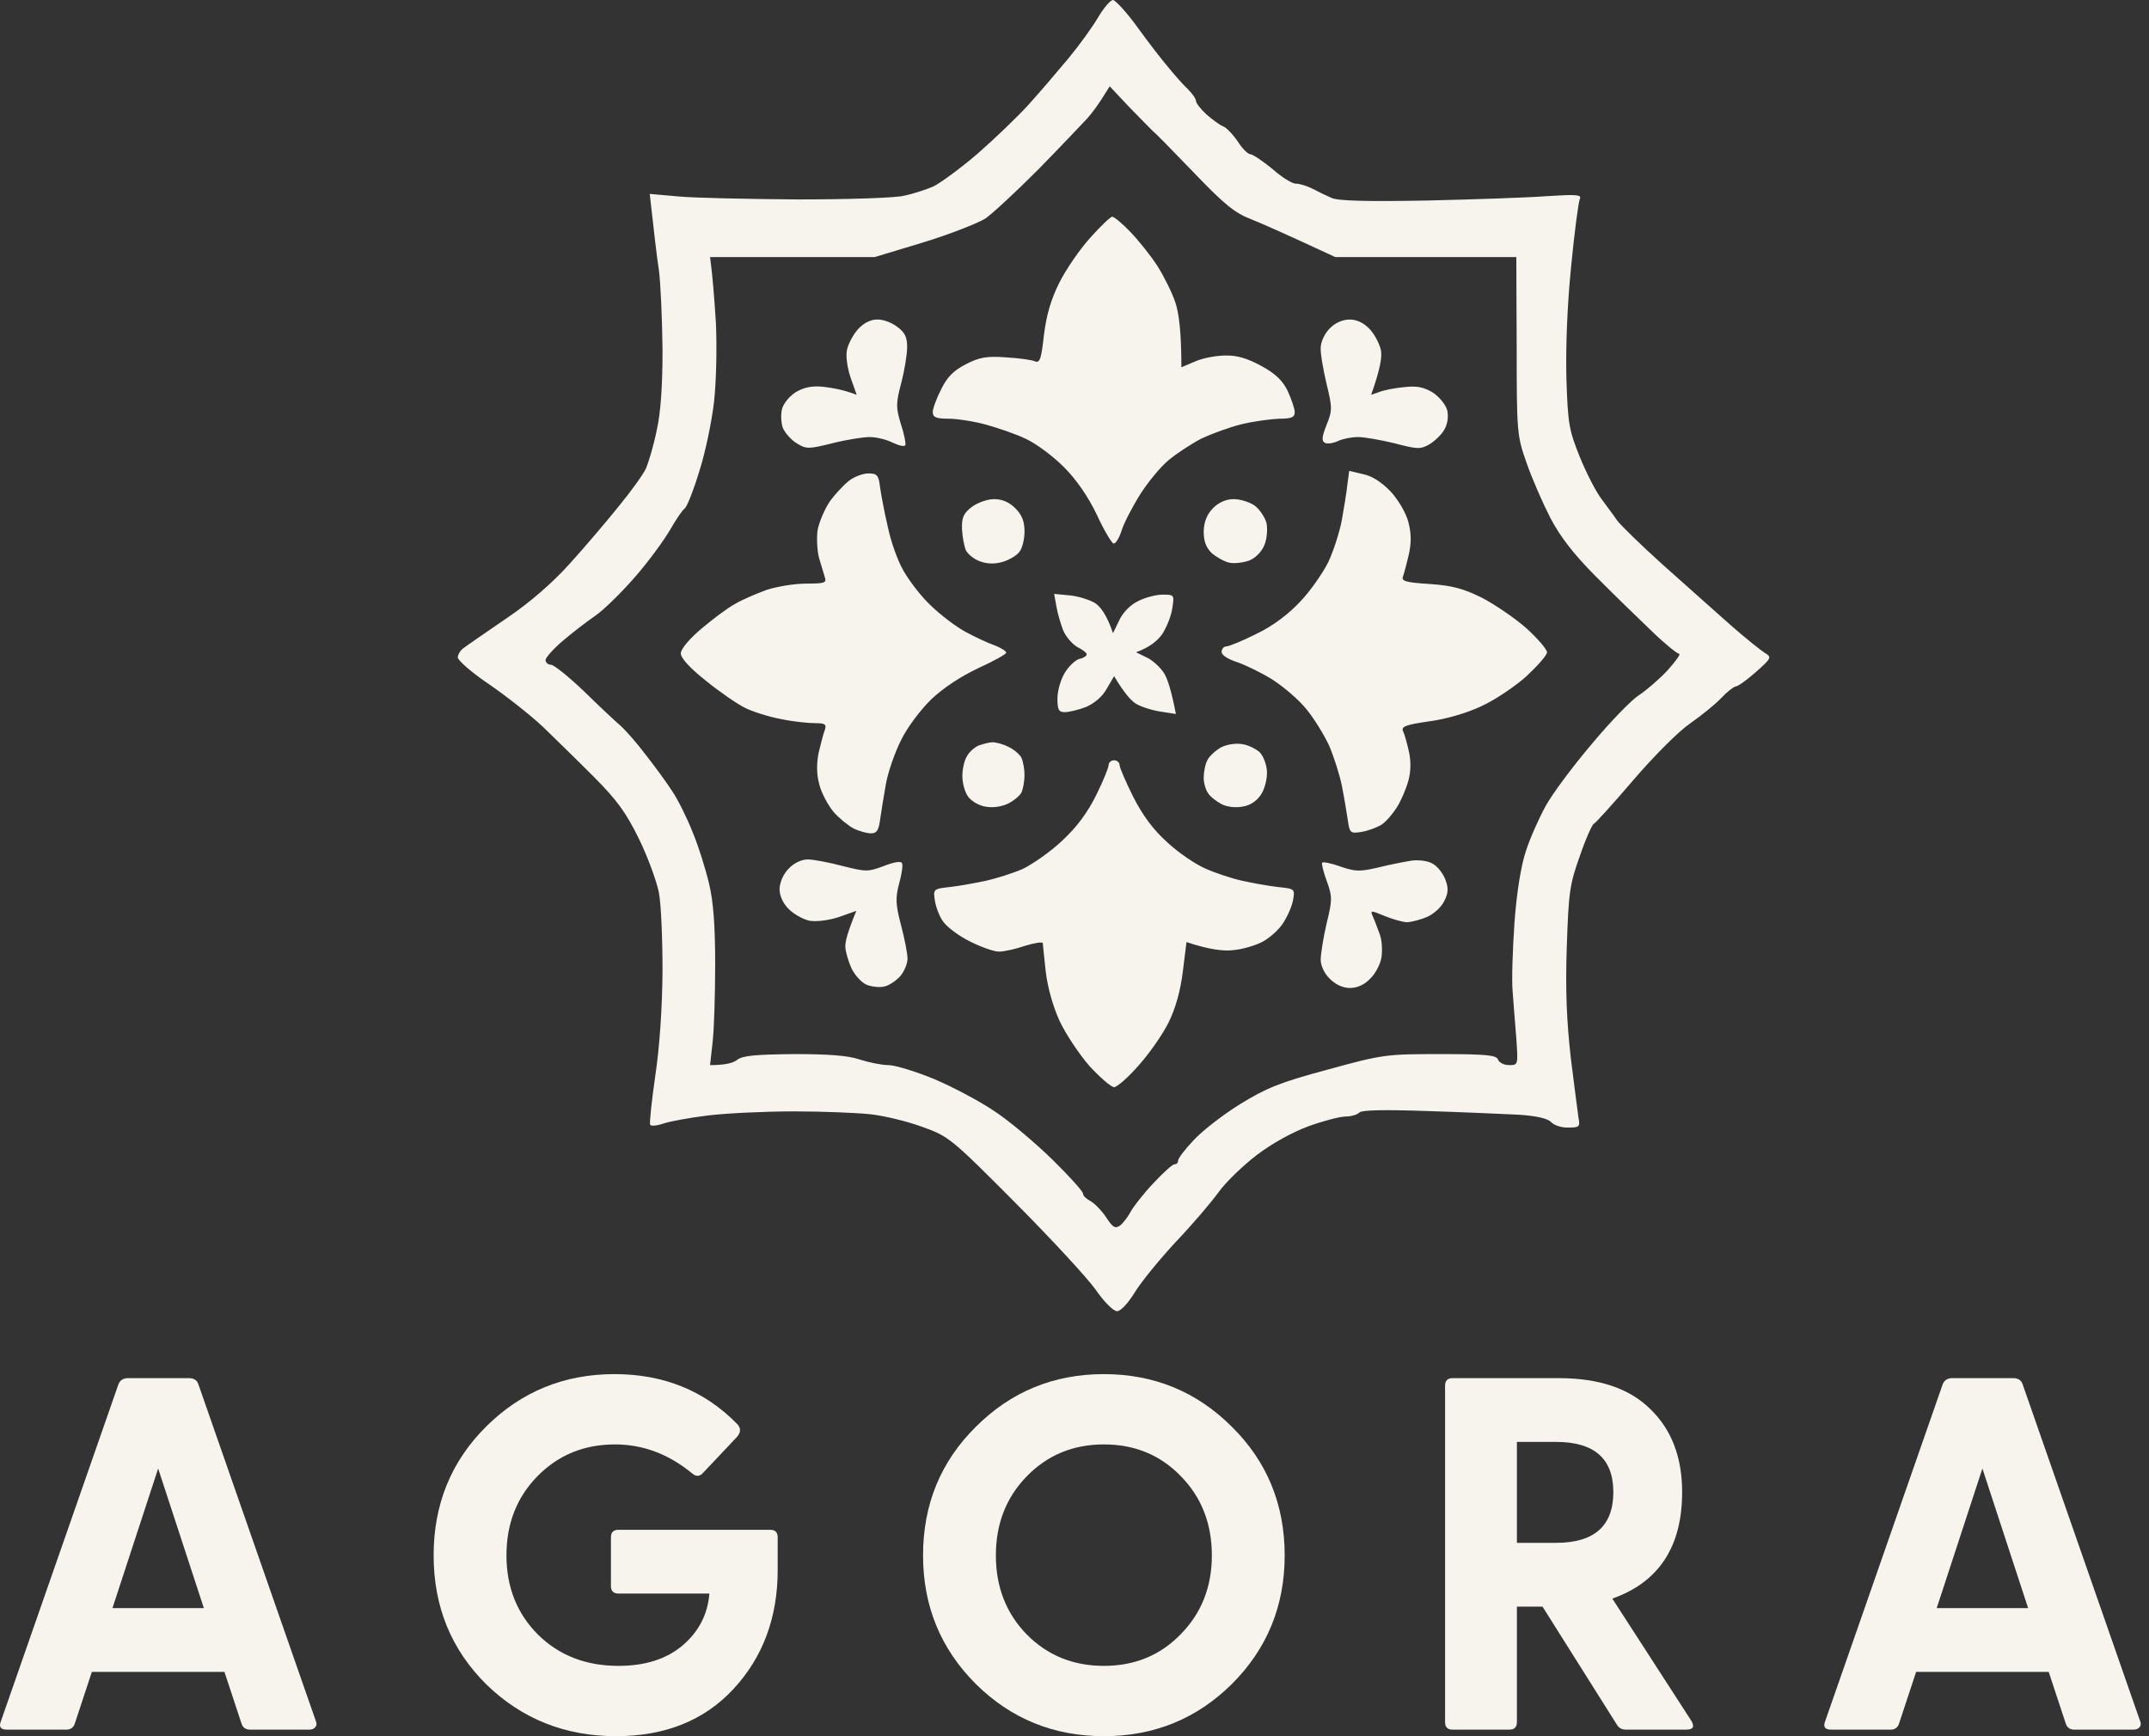
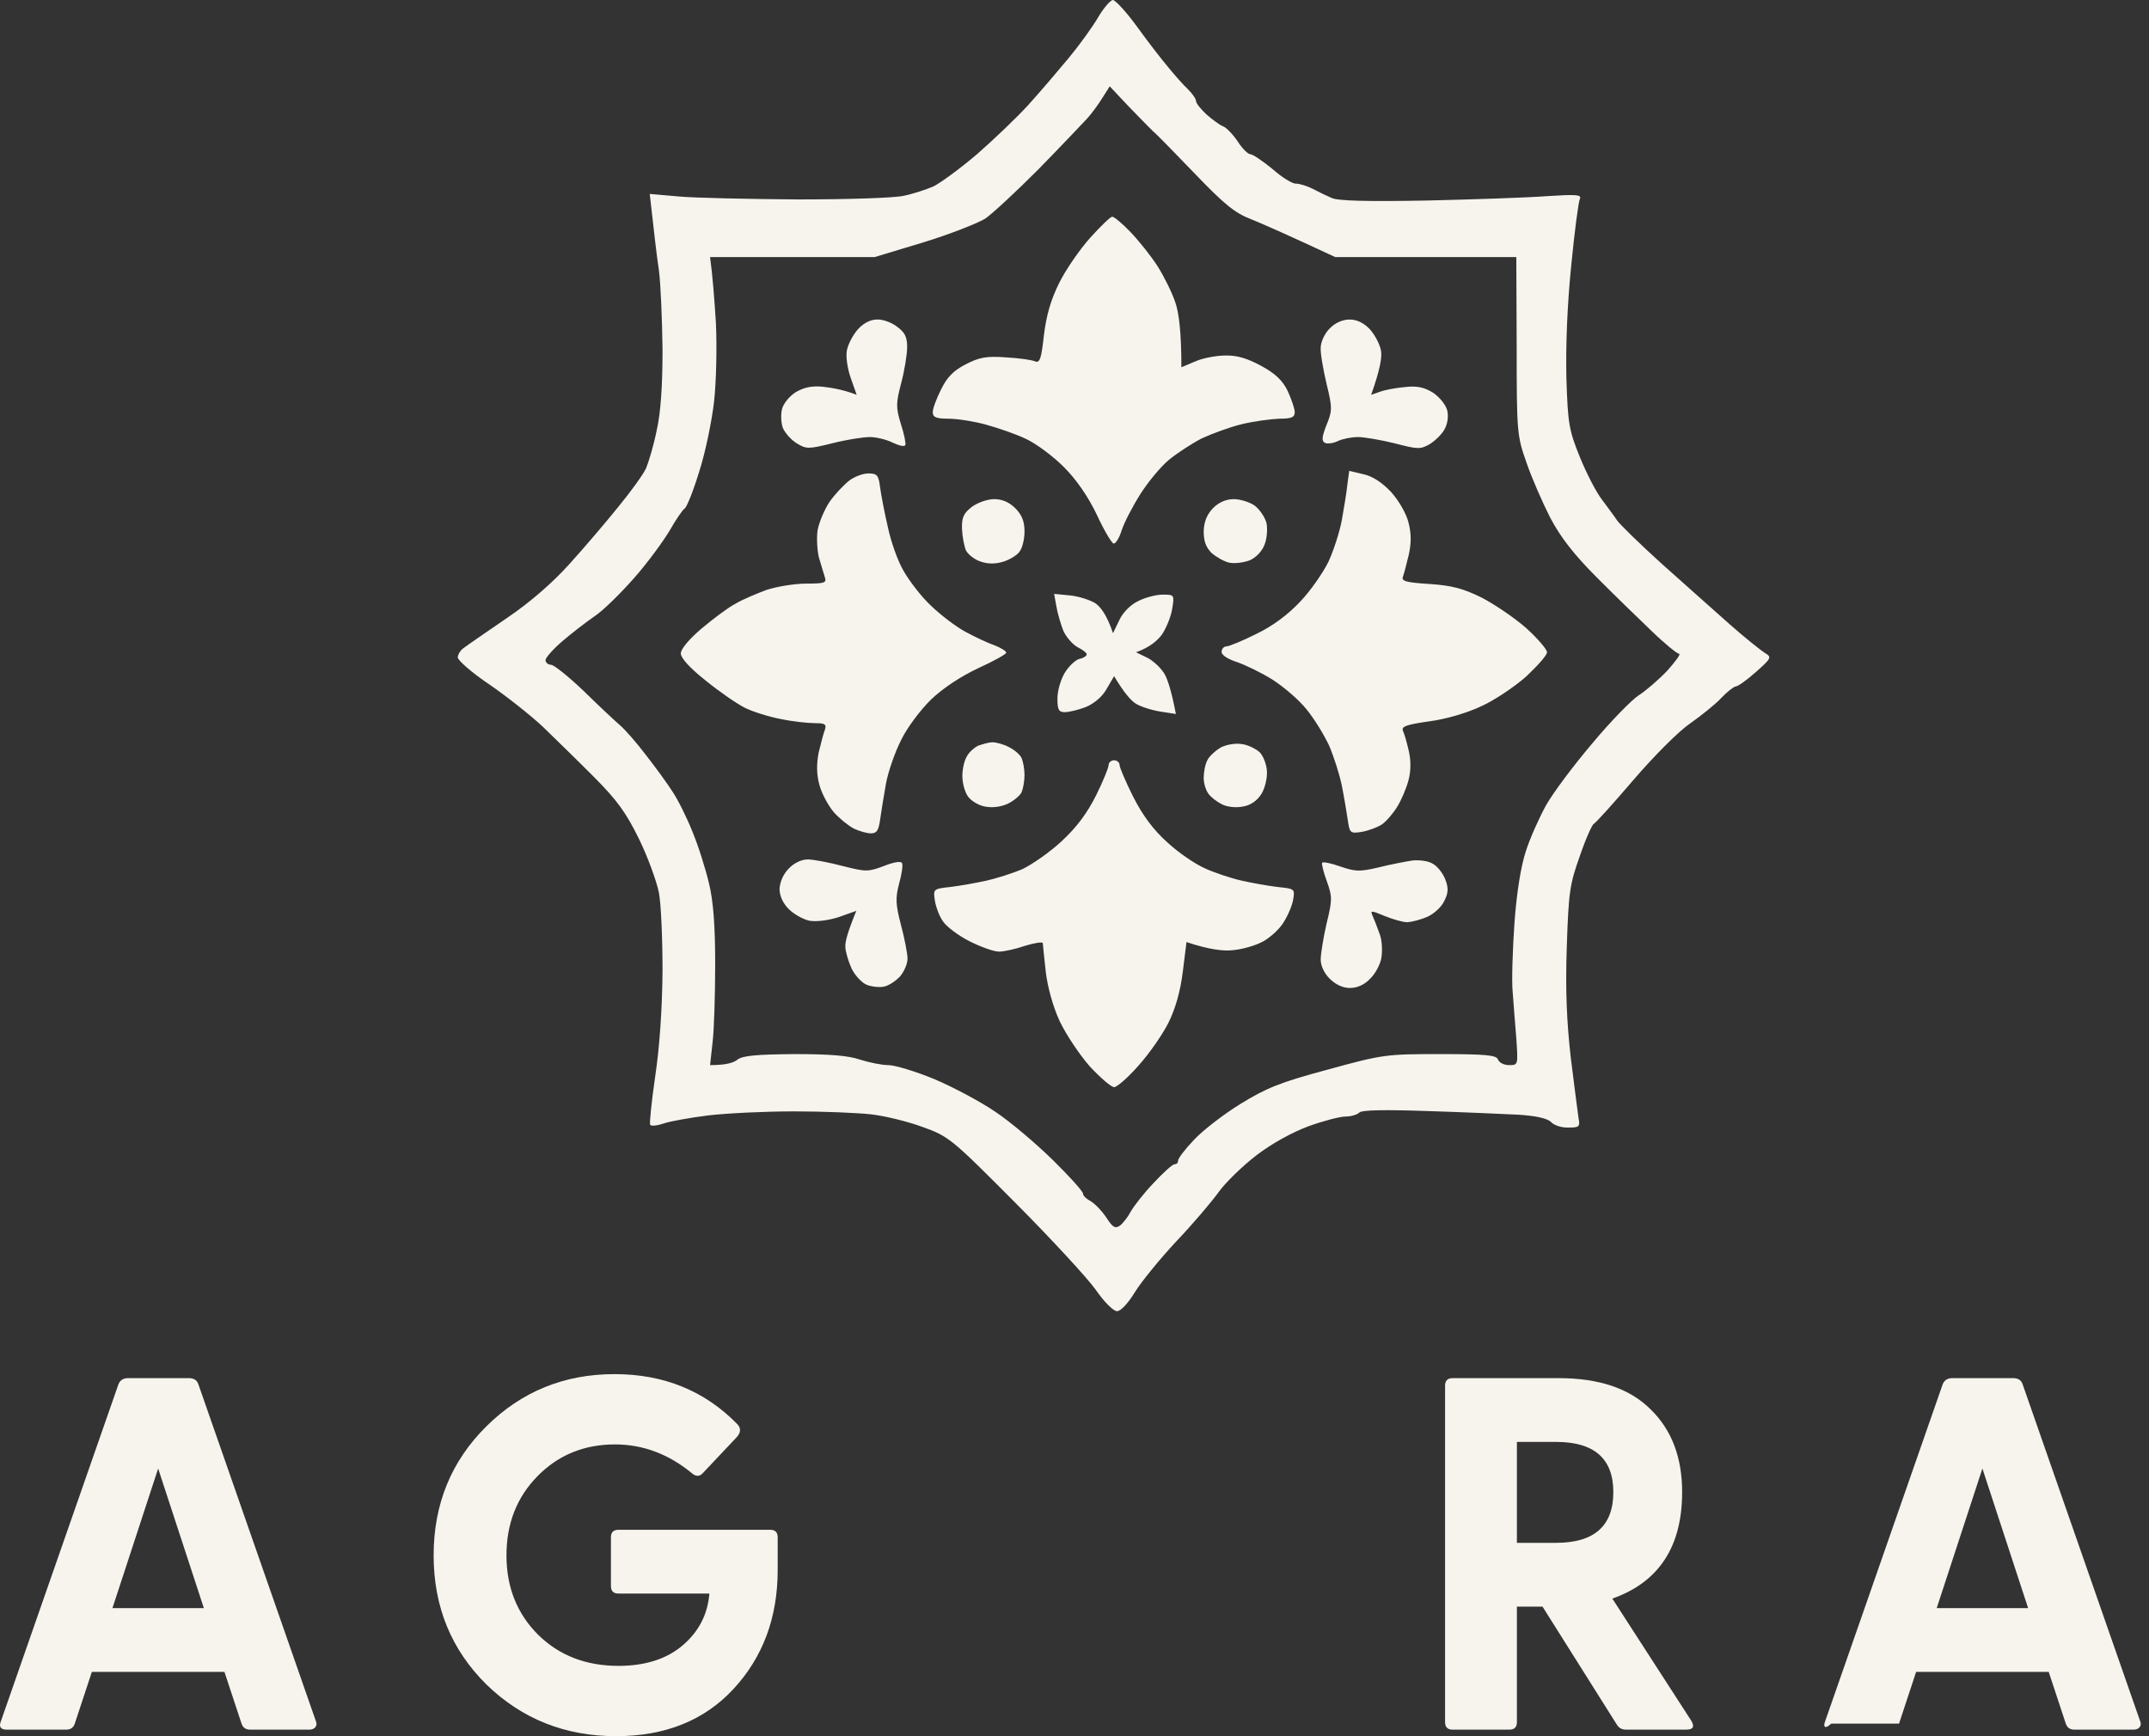
<svg xmlns="http://www.w3.org/2000/svg" width="198" height="160" viewBox="0 0 198 160" fill="none">
  <rect x="0" y="0" width="198" height="160" fill="#333333" stroke="none" />
  <path fill-rule="evenodd" clip-rule="evenodd" d="M102.548 0C102.784 0.034 103.794 1.117 104.771 2.471C105.748 3.825 107.028 5.483 107.635 6.194C108.241 6.939 109.05 7.853 109.454 8.225C109.858 8.631 110.195 9.105 110.195 9.308C110.195 9.511 110.633 10.053 111.138 10.527C111.677 11 112.351 11.508 112.688 11.643C112.991 11.745 113.598 12.388 114.036 13.031C114.44 13.674 114.979 14.216 115.215 14.216C115.417 14.216 116.326 14.825 117.236 15.57C118.112 16.348 119.089 16.957 119.426 16.924C119.729 16.924 120.403 17.127 120.942 17.397C121.447 17.668 122.222 18.041 122.694 18.244C123.266 18.514 125.961 18.582 131.453 18.48C135.798 18.379 140.818 18.21 142.57 18.074C145.198 17.905 145.737 17.939 145.568 18.311C145.433 18.582 145.063 21.391 144.76 24.539C144.389 28.229 144.254 31.952 144.322 34.863C144.456 39.06 144.557 39.635 145.568 42.14C146.175 43.629 147.084 45.389 147.589 46.032C148.061 46.675 148.701 47.521 148.971 47.928C149.24 48.334 151.16 50.195 153.182 52.023C155.237 53.851 158.033 56.355 159.414 57.574C160.795 58.792 162.244 59.943 162.615 60.18C163.255 60.553 163.221 60.654 161.772 61.94C160.93 62.685 160.122 63.26 159.919 63.26C159.717 63.294 159.111 63.768 158.572 64.343C158.033 64.919 156.719 65.968 155.708 66.679C154.664 67.39 152.373 69.691 150.487 71.891C148.634 74.058 146.983 75.885 146.848 75.919C146.714 75.953 146.107 77.273 145.568 78.864C144.625 81.504 144.524 82.181 144.355 87.326C144.221 91.32 144.355 94.197 144.726 97.48C145.029 99.984 145.366 102.455 145.433 102.997C145.602 103.843 145.501 103.911 144.524 103.911C143.917 103.945 143.176 103.708 142.907 103.403C142.57 103.065 141.525 102.828 139.875 102.726C138.493 102.658 134.687 102.489 131.453 102.388C127.522 102.252 125.456 102.297 125.254 102.523C125.052 102.726 124.479 102.895 123.974 102.895C123.468 102.895 121.919 103.301 120.605 103.775C119.123 104.317 117.202 105.366 115.787 106.449C114.507 107.431 112.89 108.988 112.25 109.902C111.61 110.782 109.892 112.813 108.376 114.403C106.894 115.994 105.175 118.093 104.569 119.074C103.929 120.124 103.255 120.834 102.918 120.834C102.581 120.834 101.706 119.954 100.964 118.871C100.223 117.822 96.888 114.2 93.553 110.849C87.624 104.892 87.422 104.723 84.962 103.843C83.581 103.335 81.459 102.828 80.246 102.692C79.033 102.557 75.866 102.421 73.171 102.421C70.476 102.421 66.939 102.591 65.254 102.794C63.604 102.997 61.717 103.335 61.144 103.538C60.538 103.742 59.965 103.809 59.898 103.64C59.831 103.505 60.033 101.508 60.37 99.172C60.774 96.498 61.01 92.978 61.043 89.526C61.043 86.547 60.909 83.264 60.706 82.249C60.504 81.233 59.696 78.999 58.887 77.341C57.675 74.87 56.866 73.753 54.71 71.587C53.228 70.097 51.105 68.033 50.027 66.984C48.949 65.968 46.726 64.208 45.109 63.091C43.492 62.008 42.178 60.857 42.178 60.586C42.178 60.316 42.447 59.876 42.784 59.672C43.087 59.436 44.873 58.217 46.692 56.965C48.848 55.509 50.937 53.682 52.486 51.955C53.834 50.466 55.855 48.097 56.967 46.709C58.112 45.321 59.258 43.73 59.527 43.155C59.763 42.58 60.235 41.023 60.504 39.669C60.875 38.078 61.043 35.506 61.043 32.256C61.01 29.481 60.875 26.164 60.706 24.878C60.504 23.591 60.269 21.459 59.864 17.871L62.559 18.108C64.042 18.244 68.96 18.345 73.508 18.379C78.056 18.379 82.436 18.244 83.278 18.041C84.12 17.871 85.333 17.465 85.973 17.194C86.613 16.89 88.466 15.536 90.049 14.182C91.633 12.794 93.755 10.763 94.766 9.646C95.776 8.529 97.427 6.6 98.438 5.382C99.448 4.163 100.695 2.437 101.2 1.557C101.706 0.711 102.312 0 102.548 0ZM101.604 8.969C101.268 9.511 100.627 10.425 100.156 10.933C99.65 11.474 97.663 13.573 95.675 15.604C93.654 17.634 91.464 19.665 90.79 20.139C90.083 20.579 87.489 21.595 85.063 22.339L80.583 23.693H65.423C65.659 25.385 65.827 27.653 65.962 29.785C66.063 32.019 65.996 35.099 65.793 36.995C65.591 38.789 64.985 41.733 64.412 43.494C63.873 45.254 63.267 46.777 63.065 46.878C62.896 46.98 62.29 47.86 61.751 48.808C61.178 49.789 59.73 51.786 58.449 53.242C57.203 54.663 55.552 56.288 54.777 56.795C54.036 57.303 52.722 58.319 51.846 59.063C50.971 59.808 50.263 60.62 50.263 60.823C50.263 61.06 50.499 61.263 50.768 61.263C51.038 61.263 52.419 62.38 53.8 63.7C55.181 65.054 56.697 66.476 57.136 66.848C57.573 67.22 58.651 68.439 59.494 69.556C60.37 70.673 61.481 72.196 61.953 72.941C62.458 73.685 63.3 75.378 63.806 76.664C64.345 77.95 65.019 80.116 65.322 81.402C65.726 83.027 65.894 85.362 65.894 88.849C65.894 91.624 65.793 94.874 65.659 96.024L65.423 98.157C66.871 98.157 67.579 97.954 67.95 97.649C68.455 97.277 69.701 97.175 73.171 97.141C76.439 97.141 78.157 97.277 79.235 97.649C80.077 97.92 81.257 98.157 81.863 98.157C82.436 98.157 84.356 98.732 86.074 99.443C87.758 100.154 90.319 101.508 91.7 102.455C93.081 103.369 95.473 105.4 97.023 106.923C98.539 108.412 99.785 109.8 99.785 110.003C99.785 110.206 100.088 110.477 100.459 110.68C100.83 110.883 101.47 111.526 101.908 112.169C102.514 113.117 102.75 113.253 103.188 112.948C103.491 112.711 103.929 112.136 104.198 111.628C104.468 111.154 105.378 109.969 106.287 109.022C107.163 108.074 108.039 107.295 108.207 107.295C108.41 107.295 108.544 107.16 108.544 106.957C108.544 106.754 109.184 105.908 109.993 105.062C110.768 104.215 112.688 102.726 114.271 101.745C116.697 100.255 117.943 99.748 122.357 98.563C127.41 97.175 127.713 97.141 132.733 97.141C136.978 97.141 137.887 97.243 138.022 97.649C138.123 97.92 138.561 98.157 139.033 98.157C139.875 98.157 139.875 98.157 139.706 95.686C139.605 94.366 139.437 92.403 139.369 91.387C139.268 90.372 139.369 87.495 139.538 85.024C139.74 82.215 140.144 79.778 140.582 78.458C140.953 77.273 141.795 75.411 142.401 74.294C143.008 73.177 144.928 70.605 146.68 68.54C148.398 66.476 150.352 64.479 150.992 64.073C151.632 63.666 152.811 62.651 153.62 61.805C154.395 60.925 154.9 60.248 154.698 60.248C154.529 60.248 153.35 59.3 152.137 58.116C150.925 56.965 148.634 54.731 147.05 53.14C145.029 51.109 143.783 49.518 142.839 47.724C142.132 46.337 141.121 44.035 140.65 42.647C139.774 40.177 139.74 39.872 139.74 31.918L139.706 23.693H123.03C118.449 21.561 116.293 20.613 115.282 20.207C113.766 19.631 112.789 18.819 110.06 15.976C108.207 14.047 106.489 12.287 106.22 12.083C105.984 11.847 104.973 10.831 103.996 9.816L102.245 7.954L101.604 8.969ZM102.48 19.97C102.649 19.97 103.424 20.613 104.165 21.391C104.94 22.204 106.051 23.591 106.658 24.539C107.23 25.453 108.005 26.976 108.308 27.924C108.612 28.838 108.848 30.564 108.848 33.847L110.128 33.306C110.801 33.001 112.082 32.764 112.89 32.764C113.968 32.73 114.945 33.035 116.192 33.712C117.505 34.422 118.179 35.066 118.651 36.047C118.988 36.792 119.291 37.672 119.291 37.977C119.291 38.45 119.021 38.586 117.876 38.586C117.068 38.62 115.518 38.823 114.406 39.093C113.294 39.364 111.644 39.974 110.7 40.413C109.791 40.887 108.443 41.767 107.702 42.377C106.961 42.986 105.782 44.407 105.074 45.524C104.367 46.641 103.592 48.131 103.356 48.841C103.154 49.518 102.817 50.094 102.615 50.094C102.447 50.094 101.739 48.909 101.065 47.454C100.257 45.761 99.179 44.204 98.034 43.054C97.023 42.038 95.473 40.887 94.53 40.447C93.62 40.007 91.936 39.432 90.824 39.127C89.712 38.823 88.163 38.586 87.388 38.586C86.242 38.586 85.939 38.45 85.939 37.977C85.939 37.672 86.276 36.724 86.714 35.878C87.253 34.761 87.859 34.152 88.971 33.576C90.218 32.933 90.891 32.798 92.677 32.933C93.89 33.001 95.103 33.17 95.372 33.306C95.81 33.475 95.945 33.035 96.181 30.902C96.416 29.007 96.821 27.619 97.596 26.062C98.202 24.844 99.482 22.982 100.459 21.899C101.402 20.85 102.312 19.97 102.48 19.97ZM80.785 29.447C81.324 29.413 82.166 29.718 82.671 30.124C83.379 30.632 83.581 31.072 83.581 31.986C83.581 32.629 83.345 34.118 83.042 35.269C82.537 37.198 82.537 37.536 83.008 39.093C83.311 40.007 83.48 40.887 83.413 41.023C83.311 41.192 82.806 41.057 82.234 40.786C81.695 40.515 80.751 40.278 80.145 40.278C79.538 40.278 77.989 40.515 76.675 40.853C74.485 41.395 74.283 41.395 73.407 40.853C72.902 40.549 72.329 39.906 72.127 39.432C71.959 38.958 71.925 38.18 72.059 37.672C72.194 37.164 72.767 36.487 73.306 36.149C74.047 35.709 74.755 35.539 75.833 35.641C76.675 35.743 77.719 35.912 78.932 36.386L78.393 34.863C78.09 34.016 77.921 32.899 78.022 32.324C78.124 31.749 78.561 30.902 79.033 30.361C79.538 29.785 80.212 29.447 80.785 29.447ZM124.344 29.447C125.018 29.447 125.658 29.752 126.231 30.361C126.702 30.902 127.14 31.749 127.241 32.324C127.343 32.899 127.174 34.016 126.332 36.386L127.107 36.115C127.545 35.946 128.589 35.743 129.398 35.675C130.543 35.539 131.183 35.675 132.025 36.183C132.632 36.589 133.204 37.3 133.339 37.807C133.474 38.383 133.373 39.093 133.07 39.601C132.834 40.041 132.194 40.65 131.688 40.955C130.846 41.429 130.577 41.395 128.488 40.853C127.242 40.549 125.726 40.278 125.119 40.278C124.513 40.278 123.671 40.447 123.266 40.65C122.828 40.853 122.323 40.921 122.087 40.82C121.75 40.65 121.784 40.278 122.222 39.161C122.761 37.841 122.761 37.57 122.222 35.37C121.919 34.084 121.649 32.561 121.683 32.053C121.683 31.512 122.053 30.733 122.491 30.293C122.997 29.752 123.704 29.447 124.344 29.447ZM124.311 43.392L125.591 43.697C126.433 43.866 127.309 44.441 128.151 45.321C128.859 46.1 129.566 47.318 129.768 48.131C130.038 49.18 130.038 50.026 129.802 51.109C129.6 51.955 129.364 52.869 129.263 53.14C129.094 53.546 129.532 53.682 131.688 53.817C133.743 53.952 134.788 54.223 136.506 55.069C137.685 55.679 139.538 56.931 140.616 57.879C141.66 58.826 142.536 59.842 142.536 60.112C142.536 60.383 141.66 61.365 140.616 62.346C139.538 63.294 137.685 64.546 136.472 65.088C135.192 65.697 133.238 66.273 131.688 66.476C129.566 66.78 129.094 66.95 129.263 67.356C129.398 67.627 129.633 68.473 129.802 69.217C130.004 70.097 130.004 71.045 129.768 71.925C129.566 72.67 129.094 73.787 128.724 74.362C128.353 74.971 127.713 75.716 127.309 75.987C126.871 76.258 126.062 76.562 125.456 76.664C124.412 76.833 124.344 76.765 124.176 75.547C124.075 74.87 123.839 73.448 123.637 72.433C123.435 71.418 122.896 69.725 122.458 68.71C121.986 67.694 121.043 66.171 120.369 65.359C119.695 64.513 118.314 63.328 117.27 62.651C116.259 62.008 114.777 61.297 114.002 61.026C113.16 60.756 112.553 60.383 112.553 60.079C112.553 59.808 112.755 59.571 112.991 59.571C113.227 59.571 114.474 59.063 115.754 58.42C117.303 57.675 118.685 56.626 119.796 55.442C120.74 54.46 121.885 52.801 122.39 51.786C122.862 50.771 123.435 49.011 123.637 47.894C123.839 46.777 124.075 45.321 124.142 44.644L124.311 43.392ZM80.01 43.629C80.819 43.629 80.953 43.798 81.088 44.915C81.189 45.626 81.492 47.251 81.796 48.537C82.065 49.857 82.705 51.685 83.244 52.599C83.783 53.546 84.895 55.002 85.771 55.814C86.647 56.66 88.062 57.743 88.938 58.217C89.813 58.691 91.026 59.266 91.633 59.469C92.239 59.706 92.711 60.011 92.711 60.146C92.711 60.282 91.565 60.925 90.15 61.568C88.5 62.346 86.916 63.396 85.805 64.445C84.828 65.393 83.581 67.051 83.042 68.168C82.469 69.285 81.829 71.113 81.627 72.23C81.425 73.347 81.189 74.836 81.088 75.547C80.953 76.528 80.785 76.799 80.246 76.799C79.875 76.799 79.168 76.596 78.662 76.359C78.157 76.088 77.315 75.411 76.81 74.836C76.304 74.227 75.698 73.11 75.496 72.331C75.226 71.35 75.226 70.402 75.428 69.353C75.63 68.54 75.866 67.593 76.001 67.254C76.17 66.747 76.001 66.645 75.125 66.645C74.519 66.645 73.104 66.51 71.992 66.273C70.88 66.07 69.365 65.596 68.623 65.224C67.882 64.851 66.265 63.734 65.019 62.719C63.57 61.568 62.728 60.654 62.728 60.214C62.728 59.808 63.503 58.894 64.614 57.946C65.659 57.066 67.04 56.017 67.747 55.645C68.421 55.239 69.735 54.697 70.645 54.358C71.588 54.054 73.205 53.783 74.283 53.783C75.967 53.783 76.17 53.715 76.001 53.208C75.9 52.869 75.664 52.091 75.462 51.414C75.294 50.771 75.226 49.62 75.327 48.875C75.462 48.131 75.967 46.946 76.439 46.235C76.944 45.524 77.753 44.678 78.225 44.306C78.696 43.934 79.505 43.629 80.01 43.629ZM91.599 45.998C92.34 45.998 92.991 46.28 93.553 46.844C94.159 47.454 94.395 48.063 94.395 48.977C94.395 49.688 94.193 50.5 93.957 50.805C93.755 51.143 93.081 51.549 92.475 51.752C91.734 51.989 91.026 51.989 90.353 51.752C89.813 51.583 89.207 51.109 89.005 50.737C88.837 50.365 88.668 49.484 88.634 48.74C88.601 47.657 88.803 47.285 89.544 46.709C90.049 46.337 90.959 45.998 91.599 45.998ZM113.665 45.998C114.271 45.998 115.147 46.269 115.619 46.608C116.091 46.98 116.562 47.691 116.697 48.232C116.798 48.774 116.731 49.688 116.495 50.229C116.259 50.838 115.686 51.414 115.114 51.651C114.541 51.854 113.732 51.955 113.261 51.854C112.789 51.752 112.082 51.346 111.644 50.974C111.105 50.432 110.903 49.891 110.903 48.943C110.936 48.063 111.206 47.42 111.745 46.844C112.284 46.303 112.958 45.998 113.665 45.998ZM97.124 54.731L98.539 54.866C99.314 54.934 100.392 55.272 100.897 55.577C101.402 55.916 101.975 56.66 102.548 58.352L103.12 57.168C103.424 56.491 104.131 55.746 104.839 55.408C105.479 55.069 106.523 54.798 107.129 54.798C108.207 54.798 108.207 54.832 108.005 56.085C107.904 56.795 107.466 57.845 107.096 58.42C106.691 58.996 105.984 59.639 104.67 60.112L105.782 60.654C106.388 60.993 107.062 61.669 107.332 62.177C107.601 62.685 107.938 63.7 108.342 65.799L106.826 65.562C106.018 65.427 105.007 65.088 104.603 64.817C104.165 64.513 103.558 63.836 102.649 62.313L101.975 63.463C101.571 64.208 100.83 64.817 100.055 65.156C99.347 65.427 98.471 65.63 98.101 65.63C97.562 65.63 97.427 65.427 97.427 64.377C97.427 63.666 97.73 62.617 98.101 62.008C98.471 61.399 99.078 60.823 99.448 60.722C99.819 60.654 100.122 60.451 100.122 60.316C100.156 60.18 99.752 59.876 99.28 59.639C98.842 59.402 98.236 58.725 97.966 58.116C97.73 57.506 97.427 56.491 97.326 55.848L97.124 54.731ZM91.43 68.405C91.767 68.405 92.441 68.574 92.947 68.845C93.452 69.082 93.991 69.556 94.126 69.861C94.26 70.165 94.395 70.876 94.395 71.418C94.395 71.993 94.26 72.704 94.126 73.008C93.991 73.313 93.418 73.787 92.879 74.058C92.239 74.362 91.43 74.464 90.757 74.328C90.15 74.227 89.443 73.787 89.173 73.381C88.87 72.941 88.668 72.128 88.668 71.519C88.668 70.91 88.837 70.097 89.072 69.725C89.274 69.319 89.78 68.879 90.15 68.71C90.555 68.574 91.127 68.405 91.43 68.405ZM114.44 68.574C114.979 68.642 115.72 69.014 116.057 69.319C116.394 69.657 116.697 70.436 116.731 71.079C116.764 71.756 116.529 72.704 116.192 73.211C115.821 73.787 115.215 74.227 114.507 74.328C113.867 74.464 113.059 74.362 112.587 74.125C112.115 73.888 111.543 73.448 111.34 73.144C111.105 72.839 110.903 72.196 110.903 71.688C110.903 71.181 111.037 70.436 111.239 70.064C111.408 69.691 111.981 69.184 112.486 68.879C113.025 68.608 113.833 68.473 114.44 68.574ZM102.649 70.064C102.918 70.064 103.154 70.267 103.154 70.504C103.154 70.74 103.727 72.061 104.401 73.415C105.277 75.141 106.253 76.461 107.534 77.612C108.544 78.559 110.128 79.642 111.071 80.049C111.981 80.455 113.497 80.962 114.44 81.165C115.349 81.368 116.832 81.639 117.708 81.741C119.325 81.91 119.325 81.91 119.123 83.027C118.988 83.636 118.55 84.618 118.112 85.227C117.674 85.836 116.798 86.581 116.192 86.852C115.585 87.156 114.44 87.495 113.598 87.563C112.755 87.664 111.442 87.529 109.319 86.818L108.982 89.526C108.758 91.331 108.32 92.899 107.668 94.231C107.129 95.314 105.883 97.108 104.906 98.191C103.929 99.308 102.918 100.188 102.649 100.188C102.379 100.188 101.369 99.308 100.392 98.258C99.448 97.175 98.202 95.314 97.629 94.095C97.023 92.775 96.517 90.981 96.349 89.526C96.214 88.24 96.079 87.055 96.079 86.919C96.079 86.784 95.338 86.886 94.463 87.156C93.587 87.461 92.508 87.698 92.037 87.698C91.565 87.698 90.353 87.258 89.342 86.75C88.331 86.243 87.253 85.43 86.916 84.956C86.579 84.516 86.242 83.636 86.141 83.027C85.973 81.944 85.973 81.91 87.556 81.741C88.432 81.639 89.915 81.368 90.858 81.165C91.767 80.962 93.283 80.489 94.227 80.082C95.136 79.642 96.787 78.492 97.865 77.476C99.213 76.224 100.19 74.904 100.998 73.279C101.638 71.993 102.143 70.74 102.143 70.504C102.143 70.267 102.379 70.064 102.649 70.064ZM74.418 79.202C74.923 79.202 76.372 79.473 77.652 79.812C79.808 80.353 79.976 80.353 81.425 79.812C82.368 79.439 83.008 79.338 83.109 79.541C83.21 79.744 83.076 80.59 82.84 81.436C82.503 82.722 82.503 83.298 83.008 85.227C83.345 86.48 83.615 87.901 83.615 88.341C83.615 88.815 83.311 89.526 82.941 89.966C82.57 90.372 81.93 90.812 81.492 90.913C81.088 91.015 80.381 90.947 79.909 90.778C79.437 90.609 78.797 89.932 78.46 89.255C78.157 88.578 77.888 87.664 77.888 87.258C77.854 86.818 78.09 85.904 78.898 83.941L77.281 84.516C76.338 84.821 75.26 84.956 74.586 84.855C73.98 84.719 73.138 84.246 72.666 83.772C72.127 83.23 71.824 82.553 71.824 81.91C71.857 81.301 72.161 80.556 72.666 80.049C73.138 79.541 73.845 79.202 74.418 79.202ZM123.468 79.845C124.85 80.319 125.254 80.353 126.972 79.947C128.05 79.676 129.465 79.405 130.105 79.304C130.779 79.236 131.621 79.338 132.025 79.609C132.463 79.845 132.969 80.522 133.171 81.064C133.474 81.842 133.44 82.316 133.07 83.027C132.834 83.569 132.126 84.212 131.52 84.483C130.914 84.753 130.105 84.956 129.667 84.99C129.263 84.99 128.32 84.719 127.578 84.415C126.265 83.873 126.231 83.873 126.5 84.483C126.669 84.855 126.938 85.599 127.14 86.141C127.343 86.716 127.376 87.664 127.275 88.273C127.174 88.883 126.702 89.763 126.231 90.203C125.726 90.744 125.052 91.049 124.378 91.049C123.738 91.049 123.064 90.744 122.525 90.203C122.02 89.729 121.683 88.984 121.683 88.443C121.683 87.935 121.919 86.446 122.222 85.126C122.761 82.925 122.761 82.655 122.256 81.233C121.952 80.421 121.75 79.609 121.818 79.507C121.885 79.405 122.626 79.541 123.468 79.845Z" fill="#F7F4EE" />
  <path d="M29.103 158.612C29.195 158.828 29.18 159.013 29.057 159.167C28.933 159.321 28.748 159.398 28.501 159.398H23.041C22.64 159.398 22.377 159.213 22.254 158.843L20.68 154.077H8.463L6.89 158.843C6.767 159.213 6.504 159.398 6.103 159.398H0.643C0.056 159.398 -0.129 159.136 0.087 158.612L10.916 127.56C11.07 127.19 11.363 127.004 11.795 127.004H17.395C17.858 127.004 18.151 127.19 18.274 127.56L29.103 158.612ZM10.361 148.199H18.783L14.572 135.334L10.361 148.199Z" fill="#F7F4EE" />
  <path d="M56.752 160C52.062 160 48.082 158.411 44.812 155.233C41.573 152.025 39.953 148.061 39.953 143.34C39.953 138.62 41.573 134.656 44.812 131.447C48.051 128.239 51.985 126.634 56.613 126.634C61.148 126.634 64.912 128.161 67.904 131.216C68.275 131.586 68.275 131.987 67.904 132.419L64.804 135.705C64.495 136.075 64.156 136.106 63.786 135.797C61.626 134.008 59.251 133.113 56.659 133.113C53.821 133.113 51.445 134.085 49.532 136.029C47.62 137.972 46.663 140.409 46.663 143.34C46.663 146.271 47.635 148.708 49.579 150.652C51.522 152.565 53.99 153.521 56.983 153.521C59.451 153.521 61.425 152.889 62.906 151.624C64.387 150.359 65.205 148.77 65.359 146.857H56.983C56.52 146.857 56.289 146.626 56.289 146.163V141.674C56.289 141.212 56.52 140.98 56.983 140.98H70.959C71.421 140.98 71.653 141.212 71.653 141.674V144.682C71.653 149.063 70.295 152.719 67.58 155.65C64.896 158.55 61.287 160 56.752 160Z" fill="#F7F4EE" />
-   <path d="M113.506 155.187C110.267 158.396 106.333 160 101.706 160C97.078 160 93.144 158.396 89.905 155.187C86.666 151.948 85.046 147.999 85.046 143.34C85.046 138.651 86.666 134.702 89.905 131.493C93.144 128.254 97.078 126.634 101.706 126.634C106.333 126.634 110.267 128.254 113.506 131.493C116.746 134.702 118.365 138.651 118.365 143.34C118.365 147.999 116.746 151.948 113.506 155.187ZM94.579 150.606C96.492 152.549 98.867 153.521 101.706 153.521C104.544 153.521 106.904 152.549 108.786 150.606C110.699 148.662 111.655 146.24 111.655 143.34C111.655 140.409 110.699 137.972 108.786 136.029C106.904 134.085 104.544 133.113 101.706 133.113C98.867 133.113 96.492 134.1 94.579 136.075C92.697 138.018 91.756 140.44 91.756 143.34C91.756 146.24 92.697 148.662 94.579 150.606Z" fill="#F7F4EE" />
  <path d="M155.819 158.565C156.158 159.121 156.004 159.398 155.356 159.398H149.803C149.433 159.398 149.155 159.244 148.97 158.936L142.121 148.061H139.761V158.704C139.761 159.167 139.529 159.398 139.067 159.398H133.837C133.375 159.398 133.143 159.167 133.143 158.704V127.699C133.143 127.236 133.375 127.004 133.837 127.004H143.602C147.335 127.004 150.158 127.961 152.071 129.874C154.014 131.756 154.986 134.301 154.986 137.509C154.986 142.538 152.842 145.808 148.553 147.32L155.819 158.565ZM139.761 132.882V142.183H143.37C146.888 142.183 148.646 140.625 148.646 137.509C148.646 134.424 146.888 132.882 143.37 132.882H139.761Z" fill="#F7F4EE" />
-   <path d="M197.182 158.612C197.275 158.828 197.259 159.013 197.136 159.167C197.013 159.321 196.827 159.398 196.581 159.398H191.12C190.719 159.398 190.457 159.213 190.333 158.843L188.76 154.077H176.543L174.969 158.843C174.846 159.213 174.584 159.398 174.183 159.398H168.722C168.136 159.398 167.951 159.136 168.167 158.612L178.995 127.56C179.15 127.19 179.443 127.004 179.875 127.004H185.474C185.937 127.004 186.23 127.19 186.353 127.56L197.182 158.612ZM178.44 148.199H186.863L182.651 135.334L178.44 148.199Z" fill="#F7F4EE" />
+   <path d="M197.182 158.612C197.275 158.828 197.259 159.013 197.136 159.167C197.013 159.321 196.827 159.398 196.581 159.398H191.12C190.719 159.398 190.457 159.213 190.333 158.843L188.76 154.077H176.543L174.969 158.843H168.722C168.136 159.398 167.951 159.136 168.167 158.612L178.995 127.56C179.15 127.19 179.443 127.004 179.875 127.004H185.474C185.937 127.004 186.23 127.19 186.353 127.56L197.182 158.612ZM178.44 148.199H186.863L182.651 135.334L178.44 148.199Z" fill="#F7F4EE" />
</svg>